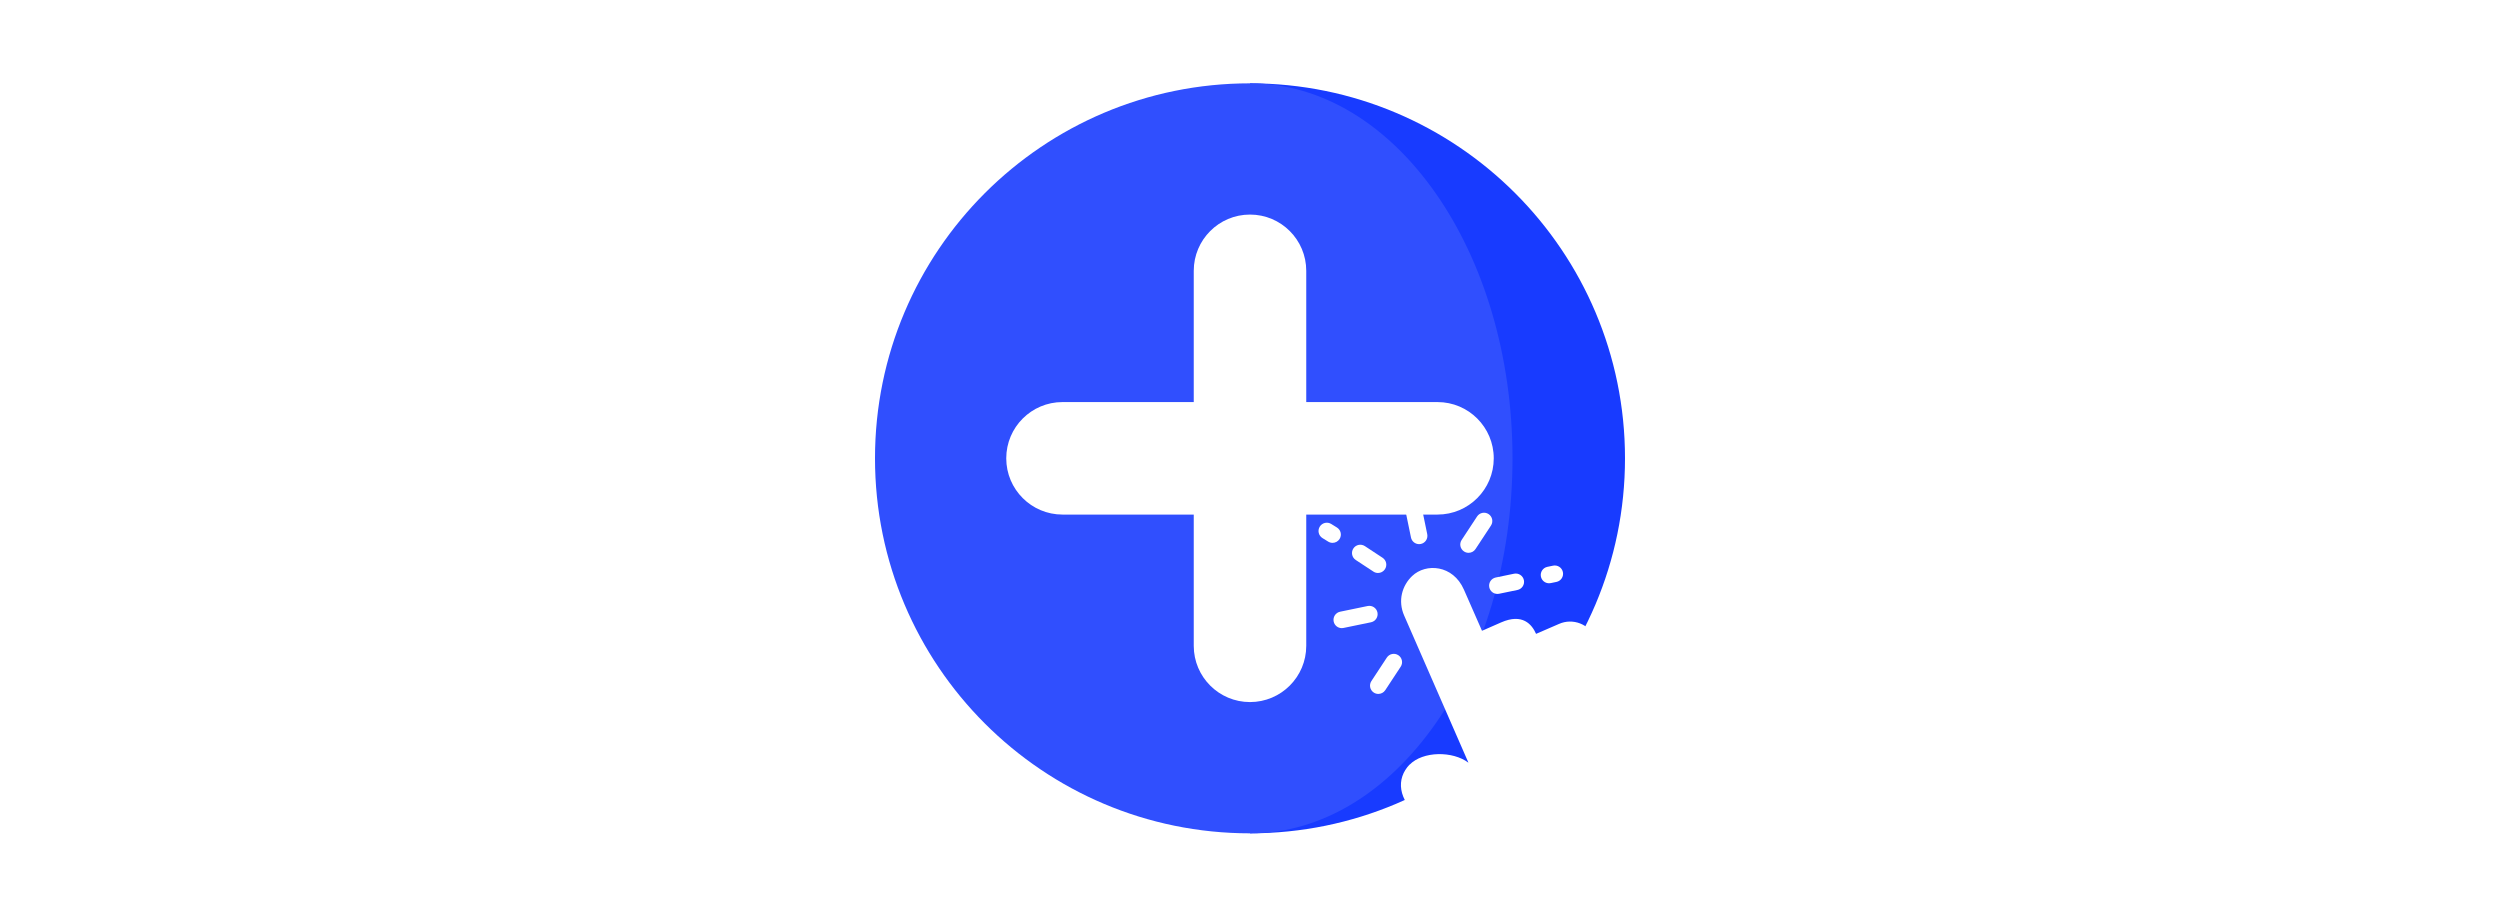
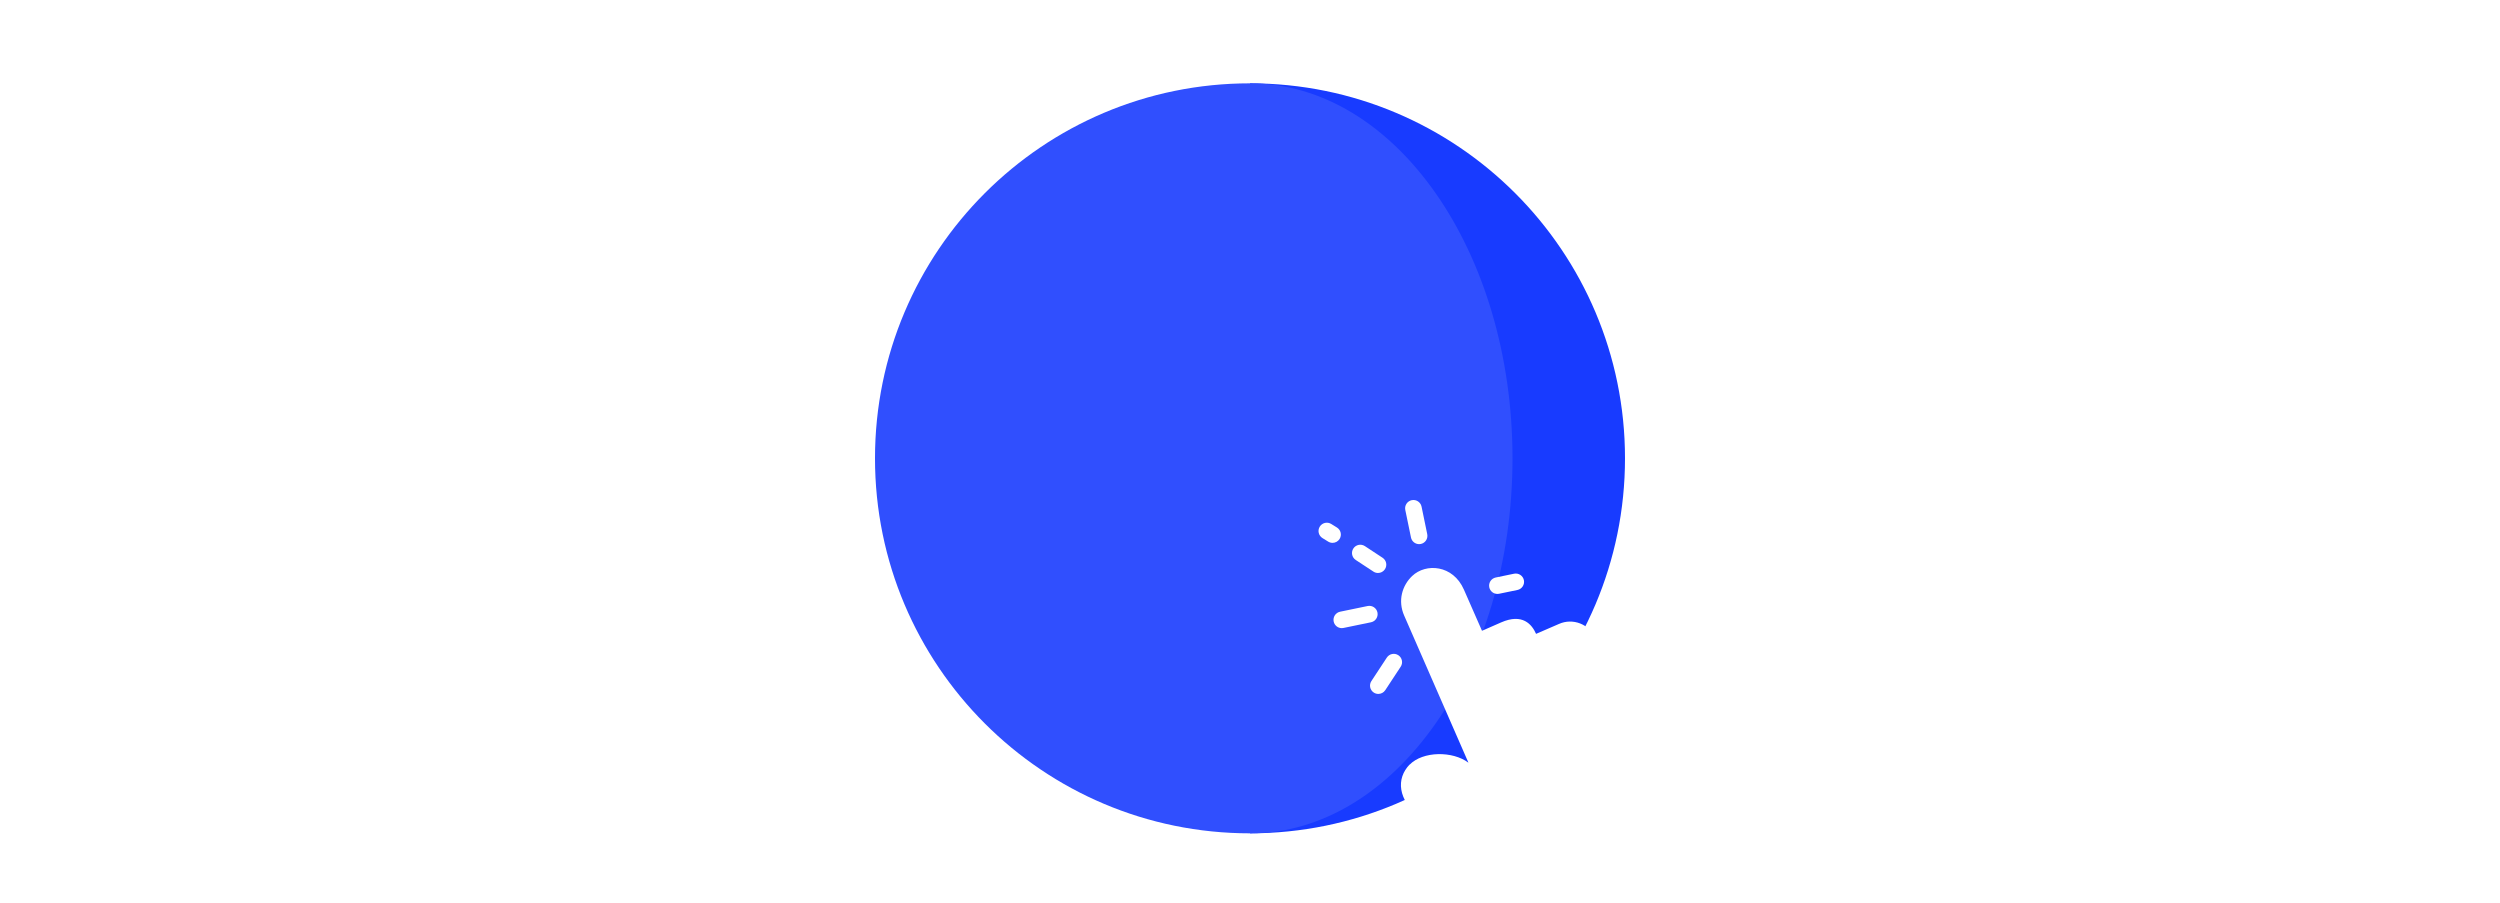
<svg xmlns="http://www.w3.org/2000/svg" width="180" height="65" viewBox="0 0 180 65" fill="none">
  <g filter="url(#filter0_i_1630_354)">
    <path d="M90 5V59C104.912 59 117 46.912 117 32C117 17.088 104.912 5 90 5Z" fill="#183BFF" />
  </g>
  <g filter="url(#filter1_i_1630_354)">
    <path d="M90 5C100.438 5 108.9 17.088 108.9 32C108.9 46.912 100.438 59 90 59C75.088 59 63 46.912 63 32C63 17.088 75.088 5 90 5Z" fill="#304FFE" />
  </g>
  <g filter="url(#filter2_i_1630_354)">
-     <path d="M103.5 27.949H94.05V18.499C94.05 16.262 92.237 14.449 90 14.449C87.763 14.449 85.95 16.262 85.95 18.499V27.949H76.5C74.264 27.949 72.45 29.762 72.45 31.999C72.45 34.236 74.264 36.049 76.5 36.049H85.95V45.499C85.95 47.736 87.763 49.549 90 49.549C92.237 49.549 94.05 47.736 94.05 45.499V36.049H103.5C105.737 36.049 107.55 34.236 107.55 31.999C107.55 29.762 105.736 27.949 103.5 27.949Z" fill="white" />
-   </g>
+     </g>
  <g filter="url(#filter3_i_1630_354)">
    <path d="M110.597 44.638C110.3 43.964 109.628 43.133 108.074 43.816L106.704 44.418L105.4 41.449C104.614 39.662 102.663 39.529 101.672 40.475C100.955 41.159 100.629 42.25 101.101 43.323L105.729 53.916C104.601 53.062 102.449 53.072 101.485 54.064L101.51 54.026C100.487 55.08 100.658 56.574 102.211 57.879L110.499 64.402L122.372 59.183L122.436 58.148C122.604 55.456 122.126 52.764 121.04 50.295L120.142 48.251C120.095 48.145 120.044 48.041 119.989 47.94C119.362 46.794 117.959 46.322 116.762 46.843L115.869 47.231L114.861 44.937C114.42 43.933 113.243 43.477 112.243 43.925L110.597 44.638Z" fill="white" />
    <g filter="url(#filter4_i_1630_354)">
-       <path d="M119.142 59.356C118.912 59.356 118.693 59.223 118.595 58.999C118.462 58.696 118.6 58.344 118.902 58.211L119.492 57.953C119.794 57.82 120.146 57.958 120.279 58.26C120.412 58.562 120.274 58.915 119.972 59.047L119.382 59.306C119.304 59.34 119.223 59.356 119.142 59.356Z" fill="white" />
-     </g>
+       </g>
    <g filter="url(#filter5_i_1630_354)">
-       <path d="M111.058 62.916C110.828 62.916 110.609 62.782 110.511 62.558C110.378 62.256 110.516 61.903 110.818 61.771L117.114 59.009C117.416 58.877 117.769 59.014 117.901 59.317C118.034 59.619 117.896 59.971 117.594 60.104L111.298 62.865C111.22 62.9 111.138 62.916 111.058 62.916Z" fill="white" />
-     </g>
+       </g>
  </g>
  <g filter="url(#filter6_i_1630_354)">
    <path d="M102.175 38.178C101.898 38.178 101.649 37.983 101.591 37.701L101.181 35.718C101.114 35.395 101.322 35.079 101.646 35.012C101.969 34.946 102.285 35.154 102.352 35.477L102.761 37.459C102.828 37.783 102.62 38.099 102.297 38.166C102.256 38.174 102.215 38.178 102.175 38.178Z" fill="white" />
  </g>
  <g filter="url(#filter7_i_1630_354)">
    <path d="M95.944 38.086C95.836 38.086 95.728 38.057 95.629 37.996L95.217 37.741C94.936 37.567 94.85 37.199 95.023 36.918C95.197 36.637 95.566 36.551 95.846 36.724L96.259 36.98C96.54 37.154 96.626 37.522 96.452 37.803C96.339 37.985 96.144 38.086 95.944 38.086Z" fill="white" />
  </g>
  <g filter="url(#filter8_i_1630_354)">
    <path d="M99.216 40.255C99.103 40.255 98.989 40.223 98.888 40.156L97.613 39.318C97.337 39.136 97.26 38.766 97.442 38.49C97.623 38.214 97.994 38.138 98.27 38.319L99.544 39.158C99.82 39.339 99.897 39.709 99.715 39.985C99.6 40.16 99.41 40.255 99.216 40.255Z" fill="white" />
  </g>
  <g filter="url(#filter9_i_1630_354)">
    <path d="M96.608 44.226C96.331 44.226 96.082 44.032 96.024 43.749C95.957 43.426 96.165 43.11 96.488 43.043L98.471 42.633C98.794 42.567 99.11 42.775 99.177 43.098C99.243 43.421 99.035 43.737 98.712 43.804L96.73 44.213C96.689 44.222 96.648 44.226 96.608 44.226Z" fill="white" />
  </g>
  <g filter="url(#filter10_i_1630_354)">
    <path d="M99.238 48.963C99.126 48.963 99.012 48.931 98.91 48.864C98.635 48.683 98.558 48.312 98.74 48.037L99.852 46.346C100.033 46.07 100.404 45.993 100.68 46.175C100.955 46.356 101.032 46.727 100.851 47.002L99.738 48.694C99.623 48.868 99.433 48.963 99.238 48.963Z" fill="white" />
  </g>
  <g filter="url(#filter11_i_1630_354)">
    <path d="M107.813 41.763C107.535 41.763 107.287 41.569 107.228 41.286C107.162 40.963 107.369 40.647 107.693 40.58L109.014 40.307C109.338 40.241 109.654 40.449 109.721 40.772C109.787 41.095 109.579 41.411 109.256 41.478L107.934 41.751C107.894 41.759 107.853 41.763 107.813 41.763Z" fill="white" />
  </g>
  <g filter="url(#filter12_i_1630_354)">
-     <path d="M111.53 40.995C111.253 40.995 111.004 40.801 110.946 40.519C110.879 40.196 111.087 39.879 111.41 39.813L111.823 39.727C112.146 39.661 112.462 39.868 112.529 40.192C112.596 40.515 112.388 40.831 112.065 40.898L111.652 40.983C111.611 40.992 111.57 40.995 111.53 40.995Z" fill="white" />
-   </g>
+     </g>
  <g filter="url(#filter13_i_1630_354)">
-     <path d="M105.737 38.803C105.624 38.803 105.51 38.771 105.409 38.704C105.133 38.523 105.056 38.152 105.238 37.877L106.35 36.185C106.531 35.91 106.902 35.833 107.178 36.014C107.454 36.196 107.53 36.566 107.349 36.842L106.236 38.533C106.122 38.708 105.931 38.803 105.737 38.803Z" fill="white" />
-   </g>
+     </g>
  <defs>
    <filter id="filter0_i_1630_354" x="90" y="5" width="27" height="55" filterUnits="userSpaceOnUse" color-interpolation-filters="sRGB">
      <feFlood flood-opacity="0" result="BackgroundImageFix" />
      <feBlend mode="normal" in="SourceGraphic" in2="BackgroundImageFix" result="shape" />
      <feColorMatrix in="SourceAlpha" type="matrix" values="0 0 0 0 0 0 0 0 0 0 0 0 0 0 0 0 0 0 127 0" result="hardAlpha" />
      <feOffset dy="1" />
      <feGaussianBlur stdDeviation="1" />
      <feComposite in2="hardAlpha" operator="arithmetic" k2="-1" k3="1" />
      <feColorMatrix type="matrix" values="0 0 0 0 0 0 0 0 0 0 0 0 0 0 0 0 0 0 0.25 0" />
      <feBlend mode="normal" in2="shape" result="effect1_innerShadow_1630_354" />
    </filter>
    <filter id="filter1_i_1630_354" x="63" y="5" width="45.9" height="55" filterUnits="userSpaceOnUse" color-interpolation-filters="sRGB">
      <feFlood flood-opacity="0" result="BackgroundImageFix" />
      <feBlend mode="normal" in="SourceGraphic" in2="BackgroundImageFix" result="shape" />
      <feColorMatrix in="SourceAlpha" type="matrix" values="0 0 0 0 0 0 0 0 0 0 0 0 0 0 0 0 0 0 127 0" result="hardAlpha" />
      <feOffset dy="1" />
      <feGaussianBlur stdDeviation="1" />
      <feComposite in2="hardAlpha" operator="arithmetic" k2="-1" k3="1" />
      <feColorMatrix type="matrix" values="0 0 0 0 0 0 0 0 0 0 0 0 0 0 0 0 0 0 0.25 0" />
      <feBlend mode="normal" in2="shape" result="effect1_innerShadow_1630_354" />
    </filter>
    <filter id="filter2_i_1630_354" x="72.45" y="14.449" width="35.1" height="36.1" filterUnits="userSpaceOnUse" color-interpolation-filters="sRGB">
      <feFlood flood-opacity="0" result="BackgroundImageFix" />
      <feBlend mode="normal" in="SourceGraphic" in2="BackgroundImageFix" result="shape" />
      <feColorMatrix in="SourceAlpha" type="matrix" values="0 0 0 0 0 0 0 0 0 0 0 0 0 0 0 0 0 0 127 0" result="hardAlpha" />
      <feOffset dy="1" />
      <feGaussianBlur stdDeviation="1" />
      <feComposite in2="hardAlpha" operator="arithmetic" k2="-1" k3="1" />
      <feColorMatrix type="matrix" values="0 0 0 0 0 0 0 0 0 0 0 0 0 0 0 0 0 0 0.25 0" />
      <feBlend mode="normal" in2="shape" result="effect1_innerShadow_1630_354" />
    </filter>
    <filter id="filter3_i_1630_354" x="100.867" y="39.895" width="21.602" height="25.508" filterUnits="userSpaceOnUse" color-interpolation-filters="sRGB">
      <feFlood flood-opacity="0" result="BackgroundImageFix" />
      <feBlend mode="normal" in="SourceGraphic" in2="BackgroundImageFix" result="shape" />
      <feColorMatrix in="SourceAlpha" type="matrix" values="0 0 0 0 0 0 0 0 0 0 0 0 0 0 0 0 0 0 127 0" result="hardAlpha" />
      <feOffset dy="1" />
      <feGaussianBlur stdDeviation="1" />
      <feComposite in2="hardAlpha" operator="arithmetic" k2="-1" k3="1" />
      <feColorMatrix type="matrix" values="0 0 0 0 0 0 0 0 0 0 0 0 0 0 0 0 0 0 0.25 0" />
      <feBlend mode="normal" in2="shape" result="effect1_innerShadow_1630_354" />
    </filter>
    <filter id="filter4_i_1630_354" x="118.544" y="57.902" width="1.785" height="2.455" filterUnits="userSpaceOnUse" color-interpolation-filters="sRGB">
      <feFlood flood-opacity="0" result="BackgroundImageFix" />
      <feBlend mode="normal" in="SourceGraphic" in2="BackgroundImageFix" result="shape" />
      <feColorMatrix in="SourceAlpha" type="matrix" values="0 0 0 0 0 0 0 0 0 0 0 0 0 0 0 0 0 0 127 0" result="hardAlpha" />
      <feOffset dy="1" />
      <feGaussianBlur stdDeviation="1" />
      <feComposite in2="hardAlpha" operator="arithmetic" k2="-1" k3="1" />
      <feColorMatrix type="matrix" values="0 0 0 0 0 0 0 0 0 0 0 0 0 0 0 0 0 0 0.25 0" />
      <feBlend mode="normal" in2="shape" result="effect1_innerShadow_1630_354" />
    </filter>
    <filter id="filter5_i_1630_354" x="110.46" y="58.959" width="7.491" height="4.957" filterUnits="userSpaceOnUse" color-interpolation-filters="sRGB">
      <feFlood flood-opacity="0" result="BackgroundImageFix" />
      <feBlend mode="normal" in="SourceGraphic" in2="BackgroundImageFix" result="shape" />
      <feColorMatrix in="SourceAlpha" type="matrix" values="0 0 0 0 0 0 0 0 0 0 0 0 0 0 0 0 0 0 127 0" result="hardAlpha" />
      <feOffset dy="1" />
      <feGaussianBlur stdDeviation="1" />
      <feComposite in2="hardAlpha" operator="arithmetic" k2="-1" k3="1" />
      <feColorMatrix type="matrix" values="0 0 0 0 0 0 0 0 0 0 0 0 0 0 0 0 0 0 0.25 0" />
      <feBlend mode="normal" in2="shape" result="effect1_innerShadow_1630_354" />
    </filter>
    <filter id="filter6_i_1630_354" x="101.169" y="35" width="1.605" height="4.178" filterUnits="userSpaceOnUse" color-interpolation-filters="sRGB">
      <feFlood flood-opacity="0" result="BackgroundImageFix" />
      <feBlend mode="normal" in="SourceGraphic" in2="BackgroundImageFix" result="shape" />
      <feColorMatrix in="SourceAlpha" type="matrix" values="0 0 0 0 0 0 0 0 0 0 0 0 0 0 0 0 0 0 127 0" result="hardAlpha" />
      <feOffset dy="1" />
      <feGaussianBlur stdDeviation="1" />
      <feComposite in2="hardAlpha" operator="arithmetic" k2="-1" k3="1" />
      <feColorMatrix type="matrix" values="0 0 0 0 0 0 0 0 0 0 0 0 0 0 0 0 0 0 0.25 0" />
      <feBlend mode="normal" in2="shape" result="effect1_innerShadow_1630_354" />
    </filter>
    <filter id="filter7_i_1630_354" x="94.934" y="36.635" width="1.608" height="2.451" filterUnits="userSpaceOnUse" color-interpolation-filters="sRGB">
      <feFlood flood-opacity="0" result="BackgroundImageFix" />
      <feBlend mode="normal" in="SourceGraphic" in2="BackgroundImageFix" result="shape" />
      <feColorMatrix in="SourceAlpha" type="matrix" values="0 0 0 0 0 0 0 0 0 0 0 0 0 0 0 0 0 0 127 0" result="hardAlpha" />
      <feOffset dy="1" />
      <feGaussianBlur stdDeviation="1" />
      <feComposite in2="hardAlpha" operator="arithmetic" k2="-1" k3="1" />
      <feColorMatrix type="matrix" values="0 0 0 0 0 0 0 0 0 0 0 0 0 0 0 0 0 0 0.25 0" />
      <feBlend mode="normal" in2="shape" result="effect1_innerShadow_1630_354" />
    </filter>
    <filter id="filter8_i_1630_354" x="97.344" y="38.221" width="2.47" height="3.033" filterUnits="userSpaceOnUse" color-interpolation-filters="sRGB">
      <feFlood flood-opacity="0" result="BackgroundImageFix" />
      <feBlend mode="normal" in="SourceGraphic" in2="BackgroundImageFix" result="shape" />
      <feColorMatrix in="SourceAlpha" type="matrix" values="0 0 0 0 0 0 0 0 0 0 0 0 0 0 0 0 0 0 127 0" result="hardAlpha" />
      <feOffset dy="1" />
      <feGaussianBlur stdDeviation="1" />
      <feComposite in2="hardAlpha" operator="arithmetic" k2="-1" k3="1" />
      <feColorMatrix type="matrix" values="0 0 0 0 0 0 0 0 0 0 0 0 0 0 0 0 0 0 0.25 0" />
      <feBlend mode="normal" in2="shape" result="effect1_innerShadow_1630_354" />
    </filter>
    <filter id="filter9_i_1630_354" x="96.011" y="42.621" width="3.178" height="2.605" filterUnits="userSpaceOnUse" color-interpolation-filters="sRGB">
      <feFlood flood-opacity="0" result="BackgroundImageFix" />
      <feBlend mode="normal" in="SourceGraphic" in2="BackgroundImageFix" result="shape" />
      <feColorMatrix in="SourceAlpha" type="matrix" values="0 0 0 0 0 0 0 0 0 0 0 0 0 0 0 0 0 0 127 0" result="hardAlpha" />
      <feOffset dy="1" />
      <feGaussianBlur stdDeviation="1" />
      <feComposite in2="hardAlpha" operator="arithmetic" k2="-1" k3="1" />
      <feColorMatrix type="matrix" values="0 0 0 0 0 0 0 0 0 0 0 0 0 0 0 0 0 0 0.25 0" />
      <feBlend mode="normal" in2="shape" result="effect1_innerShadow_1630_354" />
    </filter>
    <filter id="filter10_i_1630_354" x="98.641" y="46.076" width="2.308" height="3.887" filterUnits="userSpaceOnUse" color-interpolation-filters="sRGB">
      <feFlood flood-opacity="0" result="BackgroundImageFix" />
      <feBlend mode="normal" in="SourceGraphic" in2="BackgroundImageFix" result="shape" />
      <feColorMatrix in="SourceAlpha" type="matrix" values="0 0 0 0 0 0 0 0 0 0 0 0 0 0 0 0 0 0 127 0" result="hardAlpha" />
      <feOffset dy="1" />
      <feGaussianBlur stdDeviation="1" />
      <feComposite in2="hardAlpha" operator="arithmetic" k2="-1" k3="1" />
      <feColorMatrix type="matrix" values="0 0 0 0 0 0 0 0 0 0 0 0 0 0 0 0 0 0 0.25 0" />
      <feBlend mode="normal" in2="shape" result="effect1_innerShadow_1630_354" />
    </filter>
    <filter id="filter11_i_1630_354" x="107.216" y="40.295" width="2.517" height="2.469" filterUnits="userSpaceOnUse" color-interpolation-filters="sRGB">
      <feFlood flood-opacity="0" result="BackgroundImageFix" />
      <feBlend mode="normal" in="SourceGraphic" in2="BackgroundImageFix" result="shape" />
      <feColorMatrix in="SourceAlpha" type="matrix" values="0 0 0 0 0 0 0 0 0 0 0 0 0 0 0 0 0 0 127 0" result="hardAlpha" />
      <feOffset dy="1" />
      <feGaussianBlur stdDeviation="1" />
      <feComposite in2="hardAlpha" operator="arithmetic" k2="-1" k3="1" />
      <feColorMatrix type="matrix" values="0 0 0 0 0 0 0 0 0 0 0 0 0 0 0 0 0 0 0.25 0" />
      <feBlend mode="normal" in2="shape" result="effect1_innerShadow_1630_354" />
    </filter>
    <filter id="filter12_i_1630_354" x="110.933" y="39.715" width="1.609" height="2.281" filterUnits="userSpaceOnUse" color-interpolation-filters="sRGB">
      <feFlood flood-opacity="0" result="BackgroundImageFix" />
      <feBlend mode="normal" in="SourceGraphic" in2="BackgroundImageFix" result="shape" />
      <feColorMatrix in="SourceAlpha" type="matrix" values="0 0 0 0 0 0 0 0 0 0 0 0 0 0 0 0 0 0 127 0" result="hardAlpha" />
      <feOffset dy="1" />
      <feGaussianBlur stdDeviation="1" />
      <feComposite in2="hardAlpha" operator="arithmetic" k2="-1" k3="1" />
      <feColorMatrix type="matrix" values="0 0 0 0 0 0 0 0 0 0 0 0 0 0 0 0 0 0 0.25 0" />
      <feBlend mode="normal" in2="shape" result="effect1_innerShadow_1630_354" />
    </filter>
    <filter id="filter13_i_1630_354" x="105.139" y="35.916" width="2.308" height="3.887" filterUnits="userSpaceOnUse" color-interpolation-filters="sRGB">
      <feFlood flood-opacity="0" result="BackgroundImageFix" />
      <feBlend mode="normal" in="SourceGraphic" in2="BackgroundImageFix" result="shape" />
      <feColorMatrix in="SourceAlpha" type="matrix" values="0 0 0 0 0 0 0 0 0 0 0 0 0 0 0 0 0 0 127 0" result="hardAlpha" />
      <feOffset dy="1" />
      <feGaussianBlur stdDeviation="1" />
      <feComposite in2="hardAlpha" operator="arithmetic" k2="-1" k3="1" />
      <feColorMatrix type="matrix" values="0 0 0 0 0 0 0 0 0 0 0 0 0 0 0 0 0 0 0.25 0" />
      <feBlend mode="normal" in2="shape" result="effect1_innerShadow_1630_354" />
    </filter>
  </defs>
</svg>